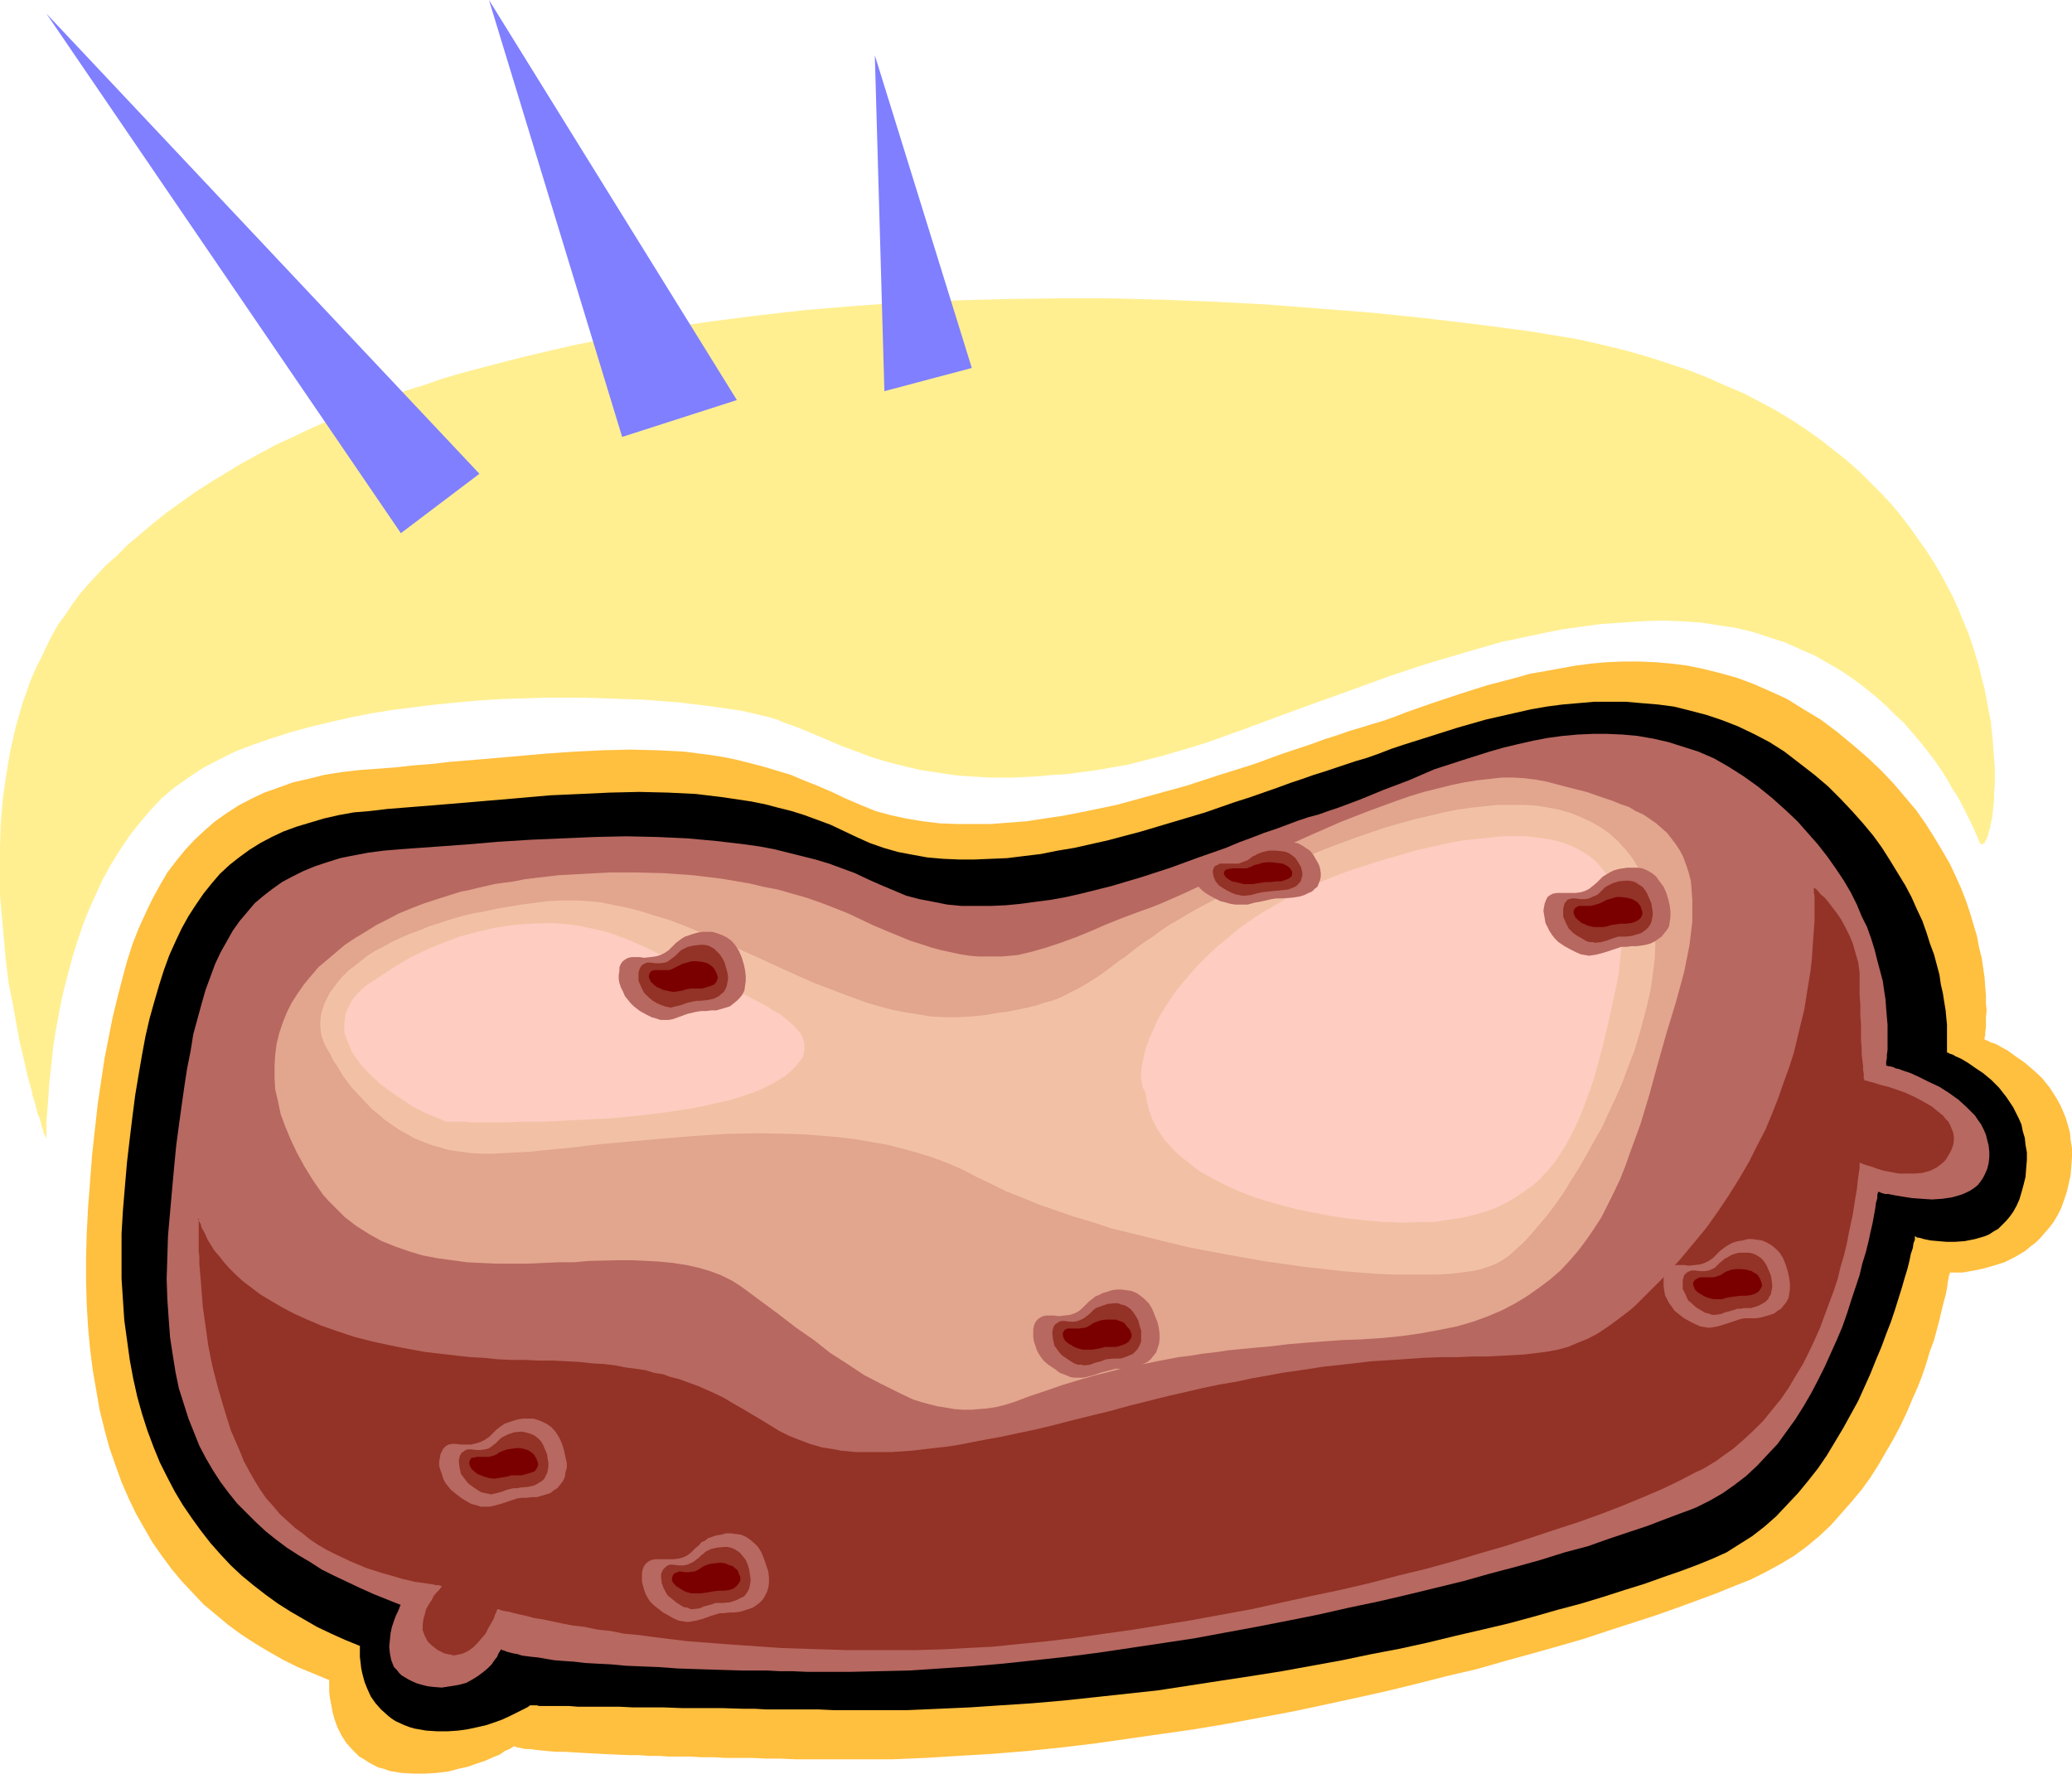
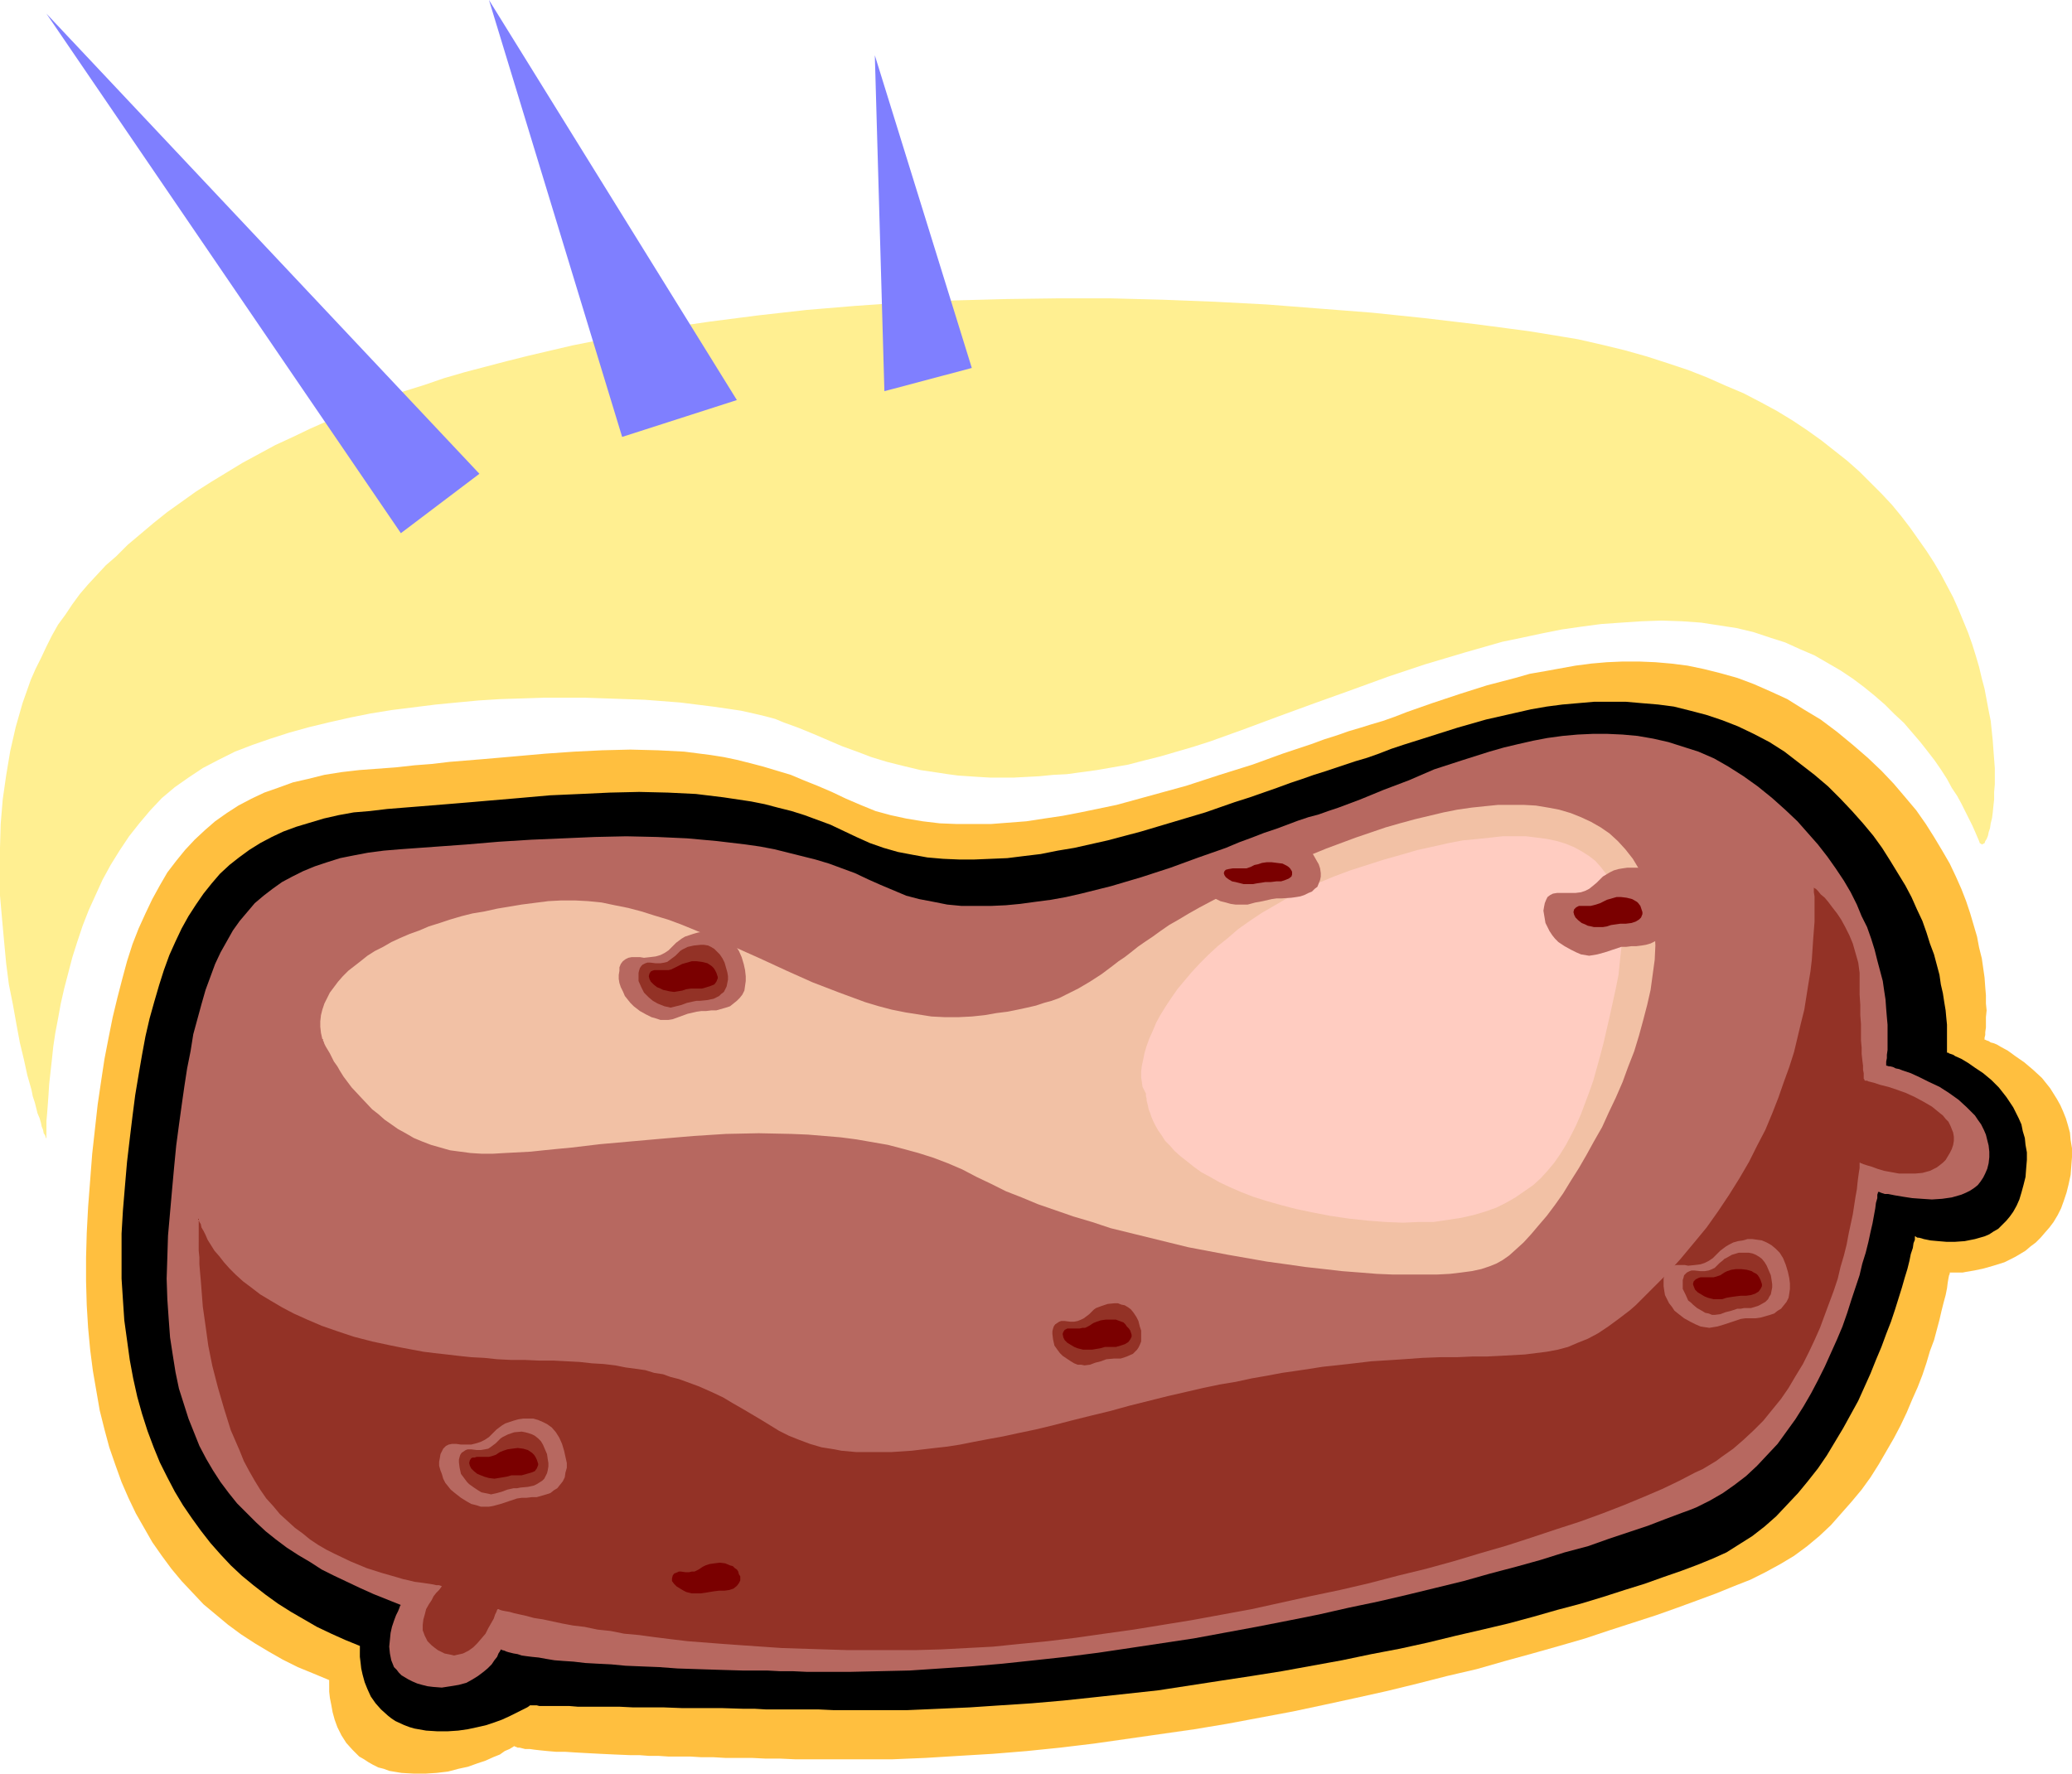
<svg xmlns="http://www.w3.org/2000/svg" xmlns:ns1="http://sodipodi.sourceforge.net/DTD/sodipodi-0.dtd" xmlns:ns2="http://www.inkscape.org/namespaces/inkscape" version="1.0" width="129.724mm" height="111.072mm" id="svg33" ns1:docname="Potato 10.wmf">
  <ns1:namedview id="namedview33" pagecolor="#ffffff" bordercolor="#000000" borderopacity="0.25" ns2:showpageshadow="2" ns2:pageopacity="0.0" ns2:pagecheckerboard="0" ns2:deskcolor="#d1d1d1" ns2:document-units="mm" />
  <defs id="defs1">
    <pattern id="WMFhbasepattern" patternUnits="userSpaceOnUse" width="6" height="6" x="0" y="0" />
  </defs>
  <path style="fill:#ffbf3f;fill-opacity:1;fill-rule:evenodd;stroke:none" d="m 77.891,397.662 -3.878,-1.616 -3.555,-1.454 -3.555,-1.777 -3.394,-1.939 -3.232,-1.939 -3.232,-2.101 -3.07,-2.262 -2.909,-2.424 -2.909,-2.424 -2.586,-2.747 -2.586,-2.747 -2.424,-2.909 -2.262,-3.07 -2.262,-3.232 -1.939,-3.393 -1.939,-3.393 -1.778,-3.716 -1.616,-3.716 -1.454,-4.04 -1.454,-4.201 -1.131,-4.201 -1.131,-4.524 -0.808,-4.686 -0.808,-4.686 -0.646,-5.009 -0.485,-5.171 -0.323,-5.332 -0.162,-5.655 v -5.655 l 0.162,-5.817 0.323,-6.14 0.485,-6.302 0.485,-6.302 0.646,-5.817 0.646,-5.817 0.808,-5.494 0.808,-5.332 0.97,-5.009 0.97,-4.848 1.131,-4.686 1.131,-4.363 1.131,-4.201 1.293,-4.04 1.454,-3.716 1.616,-3.555 1.616,-3.393 1.778,-3.232 1.778,-3.07 2.101,-2.747 2.101,-2.585 2.262,-2.424 2.424,-2.262 2.424,-2.101 2.747,-1.939 2.747,-1.777 3.07,-1.616 3.07,-1.454 3.232,-1.131 3.555,-1.293 3.555,-0.808 3.878,-0.97 4.04,-0.646 4.202,-0.485 4.363,-0.323 4.363,-0.323 4.363,-0.485 4.202,-0.323 4.04,-0.485 7.918,-0.646 3.717,-0.323 3.717,-0.323 7.272,-0.646 6.949,-0.485 6.626,-0.323 6.626,-0.162 6.464,0.162 6.302,0.323 6.302,0.808 3.07,0.485 3.07,0.646 3.232,0.808 3.07,0.808 3.232,0.97 3.232,0.97 3.07,1.293 3.232,1.293 3.394,1.454 3.394,1.616 3.394,1.454 3.555,1.454 3.555,0.97 3.717,0.808 3.878,0.646 4.04,0.485 4.04,0.162 h 4.04 4.04 l 4.202,-0.323 4.202,-0.323 4.202,-0.646 4.363,-0.646 4.202,-0.808 8.565,-1.777 8.242,-2.262 8.242,-2.262 7.918,-2.585 7.757,-2.424 3.555,-1.293 3.555,-1.293 3.394,-1.131 3.394,-1.131 3.07,-1.131 3.07,-0.97 2.747,-0.97 2.747,-0.808 2.586,-0.808 2.747,-0.808 2.747,-0.97 2.909,-1.131 5.979,-2.101 6.302,-2.101 6.626,-2.101 6.787,-1.777 3.394,-0.97 3.717,-0.646 3.555,-0.646 3.555,-0.646 3.717,-0.485 3.717,-0.323 3.717,-0.162 h 3.878 l 3.878,0.162 3.717,0.323 3.878,0.485 3.878,0.808 3.878,0.97 4.04,1.131 3.878,1.454 4.04,1.777 3.878,1.777 3.878,2.424 4.04,2.424 3.878,2.909 3.717,3.07 3.555,3.07 3.232,3.07 2.909,3.07 2.747,3.232 2.586,3.07 2.262,3.232 1.939,3.07 1.939,3.232 1.778,3.07 1.454,3.07 1.293,2.909 1.131,2.909 0.97,2.909 0.808,2.747 0.808,2.747 0.485,2.585 0.646,2.585 0.323,2.262 0.323,2.262 0.162,2.262 0.162,1.939 v 1.939 l 0.162,1.616 -0.162,1.616 v 1.293 1.131 l -0.162,1.131 v 0.646 l -0.162,0.646 v 0.323 0.162 0 h 0.162 l 0.323,0.162 0.485,0.162 0.485,0.323 0.646,0.162 0.808,0.323 0.808,0.485 1.778,0.97 1.778,1.293 2.101,1.454 2.101,1.777 2.101,1.939 1.939,2.424 0.808,1.293 0.808,1.293 0.808,1.454 0.646,1.454 0.646,1.616 0.485,1.616 0.485,1.777 0.162,1.777 0.323,1.939 v 2.101 l -0.162,2.101 -0.162,2.101 -0.485,2.262 -0.485,1.939 -0.646,1.939 -0.646,1.777 -0.808,1.616 -0.97,1.616 -0.97,1.293 -1.131,1.293 -0.97,1.131 -1.131,1.131 -1.293,0.97 -1.131,0.97 -2.424,1.454 -2.586,1.293 -2.586,0.808 -2.262,0.646 -2.262,0.485 -1.939,0.323 -0.808,0.162 h -0.808 -0.646 -0.646 -0.97 v 0.323 l -0.162,0.323 -0.162,0.808 -0.162,0.97 -0.162,1.293 -0.323,1.616 -0.485,1.777 -0.485,1.939 -0.485,2.101 -0.646,2.424 -0.646,2.424 -0.97,2.585 -0.808,2.747 -0.97,2.909 -1.131,2.909 -1.293,2.909 -1.293,3.07 -1.454,3.07 -1.616,3.07 -1.778,3.07 -1.778,3.07 -1.939,3.07 -2.101,2.909 -2.424,2.909 -2.424,2.747 -2.424,2.747 -2.747,2.585 -2.909,2.424 -3.07,2.262 -3.232,1.939 -3.555,1.939 -3.555,1.777 -3.717,1.454 -4.363,1.777 -4.363,1.616 -4.848,1.777 -5.01,1.777 -5.494,1.777 -5.494,1.777 -5.818,1.939 -6.141,1.777 -6.302,1.777 -6.464,1.777 -6.787,1.939 -6.949,1.616 -6.949,1.777 -7.272,1.777 -7.272,1.616 -7.434,1.616 -7.595,1.616 -7.757,1.454 -7.757,1.454 -7.757,1.293 -7.918,1.131 -7.918,1.131 -7.918,1.131 -8.08,0.97 -7.918,0.808 -7.918,0.646 -8.08,0.485 -7.918,0.485 -7.757,0.323 h -7.918 -7.757 -3.717 -3.717 l -3.555,-0.162 h -3.394 l -3.232,-0.162 h -3.232 -3.07 l -2.747,-0.162 h -2.909 l -2.586,-0.162 h -2.747 -2.424 l -2.424,-0.162 h -2.262 l -2.101,-0.162 h -2.101 l -3.878,-0.162 -3.394,-0.162 -3.07,-0.162 -2.909,-0.162 -2.424,-0.162 h -2.101 l -1.939,-0.162 -1.616,-0.162 -1.454,-0.162 -1.131,-0.162 h -1.131 l -0.646,-0.162 -0.646,-0.162 h -0.485 l -0.323,-0.162 -0.485,-0.162 0.162,-0.162 h 0.162 -0.162 v 0 l -0.485,0.323 -0.808,0.485 -1.131,0.485 -1.131,0.808 -1.616,0.646 -1.778,0.808 -1.939,0.646 -2.262,0.808 -2.262,0.485 -2.424,0.646 -2.747,0.323 -2.586,0.162 h -2.747 l -2.909,-0.162 -2.909,-0.485 -1.293,-0.485 -1.293,-0.323 -1.293,-0.646 -1.131,-0.646 -0.97,-0.646 -1.131,-0.646 -1.616,-1.616 -1.454,-1.616 -1.131,-1.777 -0.97,-1.939 -0.646,-1.777 -0.485,-1.777 -0.323,-1.777 -0.323,-1.616 -0.162,-1.454 v -1.131 z" id="path1" />
  <path style="fill:#000000;fill-opacity:1;fill-rule:evenodd;stroke:none" d="m 85.163,389.582 -3.555,-1.454 -3.232,-1.454 -3.394,-1.616 -3.07,-1.777 -3.07,-1.777 -3.07,-1.939 -2.909,-2.101 -2.909,-2.262 -2.747,-2.262 -2.586,-2.424 -2.424,-2.585 -2.424,-2.747 -2.262,-2.909 -2.101,-2.909 -2.101,-3.07 -1.939,-3.232 -1.778,-3.393 -1.778,-3.555 -1.454,-3.555 -1.454,-3.878 -1.293,-4.04 -1.131,-4.04 -0.97,-4.363 -0.808,-4.363 -0.646,-4.686 -0.646,-4.686 -0.323,-4.848 -0.323,-5.009 v -5.332 -5.332 l 0.323,-5.494 0.485,-5.817 0.485,-5.655 0.646,-5.494 0.646,-5.332 0.646,-5.009 0.808,-4.848 0.808,-4.686 0.808,-4.363 0.97,-4.201 1.131,-4.04 1.131,-3.878 1.131,-3.555 1.293,-3.555 1.454,-3.232 1.454,-3.07 1.616,-2.909 1.778,-2.747 1.778,-2.585 1.939,-2.424 1.939,-2.262 2.262,-2.101 2.262,-1.777 2.424,-1.777 2.586,-1.616 2.747,-1.454 2.747,-1.293 3.07,-1.131 3.232,-0.97 3.232,-0.97 3.555,-0.808 3.555,-0.646 3.878,-0.323 4.04,-0.485 8.08,-0.646 7.918,-0.646 3.878,-0.323 3.717,-0.323 7.595,-0.646 7.272,-0.646 7.272,-0.323 6.949,-0.323 6.949,-0.162 6.787,0.162 6.626,0.323 6.626,0.808 3.232,0.485 3.232,0.485 3.232,0.646 3.07,0.808 3.232,0.808 3.07,0.97 3.07,1.131 3.07,1.131 3.07,1.454 3.07,1.454 3.232,1.454 3.232,1.131 3.394,0.97 3.394,0.646 3.555,0.646 3.717,0.323 3.717,0.162 h 3.717 l 3.878,-0.162 3.878,-0.162 3.878,-0.485 4.04,-0.485 4.04,-0.808 3.878,-0.646 7.918,-1.777 7.918,-2.101 7.595,-2.262 7.595,-2.262 6.949,-2.424 3.555,-1.131 3.232,-1.131 3.232,-1.131 3.07,-1.131 2.909,-0.97 2.747,-0.97 2.586,-0.808 2.424,-0.808 2.424,-0.808 2.424,-0.808 2.747,-0.808 2.747,-0.97 2.909,-1.131 2.909,-0.97 6.141,-1.939 6.626,-2.101 6.787,-1.939 7.11,-1.616 3.555,-0.808 3.717,-0.646 3.717,-0.485 3.717,-0.323 3.717,-0.323 h 3.717 3.878 l 3.717,0.323 3.878,0.323 3.717,0.485 3.878,0.97 3.717,0.97 3.878,1.293 3.717,1.454 3.717,1.777 3.717,1.939 3.555,2.262 3.555,2.747 3.555,2.747 3.232,2.747 2.909,2.909 2.747,2.909 2.586,2.909 2.424,2.909 2.101,2.909 1.939,3.07 1.778,2.909 1.778,2.909 1.454,2.747 1.293,2.909 1.293,2.747 0.97,2.747 0.808,2.585 0.97,2.585 0.646,2.424 0.646,2.424 0.323,2.262 0.485,2.101 0.323,2.101 0.323,1.939 0.162,1.777 0.162,1.616 v 1.454 1.293 2.747 0.646 0.485 0 h 0.323 l 0.162,0.162 0.97,0.323 0.485,0.323 1.454,0.646 1.616,0.97 1.616,1.131 1.939,1.293 1.939,1.616 1.778,1.777 1.778,2.262 1.616,2.424 0.646,1.293 0.646,1.293 0.646,1.454 0.323,1.616 0.485,1.616 0.162,1.616 0.323,1.777 v 1.777 l -0.162,1.939 -0.162,2.101 -0.485,1.939 -0.485,1.777 -0.485,1.616 -0.646,1.454 -0.808,1.454 -0.808,1.131 -0.808,0.97 -0.97,0.97 -0.97,0.97 -1.131,0.646 -0.97,0.646 -1.131,0.485 -2.262,0.646 -2.424,0.485 -2.262,0.162 h -2.101 l -1.939,-0.162 -1.778,-0.162 -1.616,-0.323 -0.485,-0.162 -0.646,-0.162 h -0.323 l -0.323,-0.162 -0.162,-0.162 h -0.162 v 0.323 0.485 l -0.323,0.808 -0.162,1.131 -0.485,1.454 -0.323,1.616 -0.485,1.939 -0.646,2.101 -0.646,2.262 -0.808,2.585 -0.808,2.585 -0.97,2.909 -1.131,2.909 -1.131,3.07 -1.293,3.07 -1.293,3.232 -1.454,3.232 -1.454,3.232 -1.778,3.232 -1.778,3.232 -1.939,3.232 -1.939,3.232 -2.101,3.07 -2.424,3.07 -2.262,2.747 -2.586,2.747 -2.586,2.747 -2.747,2.424 -2.909,2.262 -3.07,1.939 -3.07,1.939 -3.232,1.454 -3.555,1.454 -3.878,1.454 -4.202,1.454 -4.525,1.616 -4.686,1.454 -5.01,1.616 -5.333,1.616 -5.494,1.454 -5.656,1.616 -5.979,1.616 -6.141,1.454 -6.302,1.454 -6.626,1.616 -6.626,1.454 -6.787,1.293 -6.949,1.454 -7.11,1.293 -7.11,1.293 -7.11,1.131 -7.434,1.131 -14.706,2.262 -14.867,1.616 -7.595,0.808 -7.434,0.646 -7.434,0.485 -7.272,0.485 -7.272,0.323 -7.434,0.323 h -7.11 -7.11 -3.394 l -3.394,-0.162 h -3.232 -3.07 -3.07 -3.07 l -2.747,-0.162 h -2.747 l -5.171,-0.162 h -4.848 -4.525 l -4.202,-0.162 h -3.878 -3.394 l -3.232,-0.162 h -2.747 -2.747 -2.262 -2.101 l -1.939,-0.162 h -1.616 -1.454 -4.04 l -0.646,-0.162 h -1.616 l -0.162,0.162 -0.485,0.323 -0.646,0.323 -0.97,0.485 -1.293,0.646 -1.293,0.646 -1.778,0.808 -1.778,0.646 -1.939,0.646 -2.101,0.485 -2.262,0.485 -2.262,0.323 -2.424,0.162 h -2.586 l -2.586,-0.162 -2.747,-0.485 -1.131,-0.323 -1.293,-0.485 -2.101,-0.97 -0.97,-0.646 -0.808,-0.646 -1.616,-1.454 -1.293,-1.454 -1.131,-1.616 -0.808,-1.777 -0.646,-1.616 -0.485,-1.777 -0.323,-1.454 -0.162,-1.454 -0.162,-1.293 v -1.131 z" id="path2" />
  <path style="fill:#b76860;fill-opacity:1;fill-rule:evenodd;stroke:none" d="m 94.859,379.887 -6.464,-2.585 -3.232,-1.454 -3.07,-1.454 -3.07,-1.454 -2.909,-1.454 -2.747,-1.777 -2.747,-1.616 -2.747,-1.777 -2.586,-1.939 -2.424,-1.939 -2.262,-2.101 -2.262,-2.262 -2.262,-2.262 -1.939,-2.424 -1.939,-2.585 -1.778,-2.747 -1.616,-2.747 -1.616,-3.07 -1.293,-3.232 -1.293,-3.232 -1.131,-3.555 -1.131,-3.555 -0.808,-3.878 -0.646,-4.04 -0.646,-4.201 -0.323,-4.363 -0.323,-4.686 -0.162,-4.848 0.162,-5.009 0.162,-5.171 0.485,-5.494 0.485,-5.494 0.485,-5.332 0.485,-5.009 0.646,-4.848 0.646,-4.686 0.646,-4.524 0.646,-4.201 0.808,-4.04 0.646,-4.04 0.97,-3.555 0.97,-3.555 0.97,-3.393 1.131,-3.07 1.131,-3.07 1.293,-2.747 1.454,-2.585 1.454,-2.585 1.616,-2.262 1.778,-2.101 1.778,-2.101 2.101,-1.777 2.101,-1.616 2.262,-1.616 2.424,-1.293 2.586,-1.293 2.747,-1.131 2.909,-0.97 3.07,-0.97 3.232,-0.646 3.394,-0.646 3.717,-0.485 3.878,-0.323 15.675,-1.131 7.595,-0.646 7.757,-0.485 7.595,-0.323 7.434,-0.323 7.434,-0.162 7.272,0.162 7.11,0.323 7.11,0.646 6.787,0.808 3.394,0.485 3.394,0.646 3.232,0.808 3.232,0.808 3.232,0.808 3.232,0.97 3.07,1.131 3.07,1.131 3.07,1.454 2.909,1.293 3.07,1.293 3.07,1.293 3.07,0.808 3.394,0.646 3.232,0.646 3.394,0.323 h 3.394 3.555 l 3.555,-0.162 3.394,-0.323 3.555,-0.485 3.717,-0.485 3.555,-0.646 3.555,-0.808 7.11,-1.777 7.11,-2.101 6.949,-2.262 6.626,-2.424 6.464,-2.262 3.07,-1.293 3.07,-1.131 2.909,-1.131 2.909,-0.97 2.586,-0.97 2.586,-0.97 2.424,-0.808 2.424,-0.646 2.262,-0.808 2.424,-0.808 2.586,-0.97 2.586,-0.97 2.747,-1.131 2.747,-1.131 5.979,-2.262 5.979,-2.585 6.464,-2.101 6.626,-2.101 3.394,-0.97 3.394,-0.808 3.555,-0.808 3.394,-0.646 3.555,-0.485 3.555,-0.323 3.555,-0.162 h 3.555 l 3.555,0.162 3.555,0.323 3.717,0.646 3.555,0.808 3.555,1.131 3.555,1.131 3.717,1.616 3.394,1.939 3.555,2.262 3.394,2.424 3.394,2.747 3.07,2.747 2.909,2.747 2.424,2.747 2.424,2.747 2.262,2.909 1.939,2.747 1.939,2.909 1.616,2.747 1.454,2.909 1.131,2.747 1.293,2.585 0.97,2.747 0.808,2.585 0.646,2.585 0.646,2.424 0.646,2.424 0.323,2.262 0.323,2.101 0.162,2.262 0.162,1.939 0.162,1.777 v 1.777 1.454 1.454 1.293 l -0.162,1.131 v 0.808 l -0.162,0.808 v 0.485 0.323 0.162 0 h 0.162 l 0.485,0.162 h 0.323 l 0.646,0.162 0.646,0.323 0.808,0.162 0.808,0.323 1.939,0.646 2.101,0.97 2.262,1.131 2.424,1.131 2.262,1.454 2.262,1.616 1.939,1.777 1.939,1.939 0.646,0.97 0.808,1.131 0.646,1.293 0.485,1.131 0.323,1.293 0.323,1.293 0.162,1.454 v 1.293 l -0.162,1.454 -0.323,1.293 -0.485,1.131 -0.485,0.97 -0.646,0.97 -0.646,0.808 -0.808,0.646 -0.97,0.646 -0.97,0.485 -1.131,0.485 -2.262,0.646 -2.262,0.323 -2.424,0.162 -2.424,-0.162 -2.262,-0.162 -2.101,-0.323 -1.939,-0.323 -1.616,-0.323 h -0.808 l -0.485,-0.162 -0.485,-0.162 -0.323,-0.162 h -0.162 -0.162 v 0.162 l -0.162,0.485 v 0.808 l -0.323,1.131 -0.162,1.293 -0.323,1.777 -0.323,1.777 -0.485,2.101 -0.485,2.262 -0.646,2.585 -0.808,2.585 -0.646,2.747 -0.97,2.909 -0.97,2.909 -0.97,3.07 -1.131,3.232 -1.293,3.07 -1.454,3.232 -1.454,3.232 -1.616,3.232 -1.616,3.07 -1.778,3.07 -1.939,3.07 -2.101,2.909 -2.101,2.909 -2.424,2.585 -2.424,2.585 -2.586,2.424 -2.747,2.101 -2.747,1.939 -3.07,1.777 -3.232,1.616 -1.616,0.646 -1.778,0.646 -3.878,1.454 -4.202,1.616 -4.363,1.454 -4.848,1.616 -5.01,1.777 -5.494,1.454 -5.656,1.777 -5.818,1.616 -6.141,1.616 -6.302,1.777 -6.626,1.616 -6.626,1.616 -6.949,1.616 -6.949,1.454 -7.11,1.616 -7.272,1.454 -7.434,1.454 -14.867,2.747 -15.029,2.262 -7.595,1.131 -7.595,0.97 -7.434,0.808 -7.595,0.808 -7.434,0.646 -7.272,0.485 -7.272,0.485 -7.11,0.162 -7.11,0.162 h -6.787 -3.232 l -3.394,-0.162 h -3.07 l -3.07,-0.162 h -2.909 -2.909 l -5.494,-0.162 -5.01,-0.162 -4.848,-0.162 -4.363,-0.323 -4.04,-0.162 -3.878,-0.162 -3.394,-0.323 -3.232,-0.162 -2.909,-0.162 -2.747,-0.323 -2.424,-0.162 -2.101,-0.162 -1.939,-0.323 -1.778,-0.323 -1.616,-0.162 -1.293,-0.162 -1.131,-0.162 -0.97,-0.323 -0.97,-0.162 -0.646,-0.162 -0.646,-0.162 -0.485,-0.162 -0.323,-0.162 -0.646,-0.162 -0.162,-0.162 v 0 l -0.162,0.162 -0.162,0.323 -0.323,0.485 -0.323,0.808 -0.646,0.808 -0.646,0.97 -0.97,0.97 -0.97,0.808 -1.293,0.97 -1.293,0.808 -1.454,0.808 -1.778,0.485 -1.939,0.323 -2.101,0.323 -2.101,-0.162 -1.293,-0.162 -1.293,-0.323 -1.131,-0.323 -1.131,-0.485 -0.97,-0.485 -0.808,-0.485 -0.808,-0.485 -0.646,-0.646 -0.485,-0.646 -0.646,-0.646 -0.646,-1.616 -0.323,-1.616 -0.162,-1.616 0.162,-1.616 0.162,-1.616 0.323,-1.454 0.485,-1.454 0.485,-1.293 0.485,-0.97 0.323,-0.808 0.162,-0.485 z" id="path3" />
  <path style="fill:#933226;fill-opacity:1;fill-rule:evenodd;stroke:none" d="m 47.026,288.43 v 0 0.323 l 0.162,0.485 0.323,0.485 0.162,0.808 0.485,0.808 0.485,0.97 0.485,1.131 0.808,1.293 0.808,1.293 1.131,1.293 1.131,1.454 1.293,1.454 1.454,1.454 1.778,1.616 1.939,1.454 2.101,1.616 2.424,1.454 2.747,1.616 2.747,1.454 3.232,1.454 3.394,1.454 3.717,1.293 3.878,1.293 4.363,1.131 4.525,0.97 2.424,0.485 5.171,0.97 2.586,0.323 2.909,0.323 2.747,0.323 3.07,0.323 3.07,0.162 3.07,0.323 3.232,0.162 h 3.232 l 3.555,0.162 h 3.394 l 3.07,0.162 3.07,0.162 2.909,0.323 2.747,0.162 2.747,0.323 2.424,0.485 2.424,0.323 2.262,0.323 2.101,0.646 2.101,0.323 1.778,0.646 1.939,0.485 1.778,0.646 3.07,1.131 2.909,1.293 2.747,1.293 2.424,1.454 2.262,1.293 4.363,2.585 4.202,2.585 2.262,1.131 2.424,0.97 2.586,0.97 2.747,0.808 3.07,0.485 1.616,0.323 1.778,0.162 1.778,0.162 h 1.939 4.202 2.101 l 2.424,-0.162 2.424,-0.162 2.747,-0.323 2.747,-0.323 2.909,-0.323 3.07,-0.485 3.232,-0.646 3.394,-0.646 3.555,-0.646 3.717,-0.808 3.878,-0.808 4.04,-0.97 4.363,-1.131 4.525,-1.131 4.686,-1.131 4.686,-1.293 4.525,-1.131 4.525,-1.131 4.202,-0.97 4.202,-0.97 3.878,-0.808 3.878,-0.646 3.717,-0.808 3.717,-0.646 3.394,-0.646 3.394,-0.485 3.232,-0.485 3.07,-0.485 3.07,-0.323 2.909,-0.323 2.747,-0.323 2.747,-0.323 2.586,-0.162 2.586,-0.162 2.424,-0.162 4.525,-0.323 4.202,-0.162 h 3.878 l 3.717,-0.162 h 3.394 l 3.232,-0.162 2.909,-0.162 2.909,-0.162 2.586,-0.323 2.586,-0.323 2.586,-0.485 2.424,-0.646 2.262,-0.97 2.424,-0.97 2.424,-1.293 2.424,-1.616 2.424,-1.777 2.747,-2.101 1.293,-1.131 1.293,-1.293 1.454,-1.454 1.454,-1.454 1.454,-1.454 1.616,-1.616 1.616,-1.777 1.616,-1.777 3.232,-3.878 3.07,-3.716 2.747,-3.878 2.586,-3.878 2.424,-3.878 2.262,-3.878 1.939,-3.878 1.939,-3.716 1.616,-3.878 1.454,-3.716 1.293,-3.716 1.293,-3.555 1.131,-3.555 0.808,-3.393 0.808,-3.393 0.808,-3.232 0.485,-3.07 0.485,-3.07 0.485,-2.909 0.323,-2.747 0.162,-2.424 0.162,-2.424 0.162,-2.101 0.162,-2.101 v -1.777 -1.616 -1.454 -1.131 l -0.162,-0.97 v -0.646 -0.323 -0.162 l 0.162,0.162 0.323,0.162 0.485,0.485 0.646,0.808 0.97,0.808 0.808,0.97 0.97,1.293 1.131,1.454 0.97,1.454 0.97,1.777 0.97,1.939 0.808,1.939 0.646,2.262 0.646,2.262 0.323,2.424 v 2.585 2.585 l 0.162,2.424 v 2.424 l 0.162,2.101 v 2.101 1.777 l 0.162,1.777 v 1.454 l 0.162,1.454 0.162,1.293 v 0.97 l 0.162,0.808 v 0.808 0.485 l 0.162,0.162 v 0.162 0 l 0.162,0.162 h 0.485 l 0.323,0.162 0.646,0.162 0.646,0.162 1.454,0.485 1.939,0.485 1.939,0.646 2.262,0.808 2.101,0.97 2.101,1.131 1.939,1.131 1.778,1.454 0.808,0.646 0.646,0.808 0.646,0.646 0.485,0.97 0.323,0.808 0.323,0.808 0.162,0.97 v 0.97 l -0.162,0.97 -0.323,0.97 -0.485,0.97 -0.485,0.808 -0.485,0.808 -0.646,0.646 -0.808,0.646 -0.646,0.485 -1.616,0.808 -1.778,0.485 -1.778,0.162 h -1.939 -1.778 l -1.778,-0.323 -1.778,-0.323 -1.616,-0.485 -1.293,-0.485 -1.131,-0.323 -0.97,-0.323 -0.323,-0.162 h -0.162 l -0.162,-0.162 h -0.162 v 0.162 0.485 0.646 l -0.162,0.97 -0.162,1.131 -0.162,1.293 -0.162,1.616 -0.323,1.777 -0.323,2.101 -0.323,2.101 -0.485,2.262 -0.485,2.262 -0.485,2.585 -0.646,2.585 -0.808,2.747 -0.646,2.747 -0.97,2.909 -2.101,5.655 -1.131,3.07 -1.293,2.909 -1.293,2.747 -1.454,2.909 -1.778,2.909 -1.616,2.747 -1.778,2.585 -2.101,2.585 -2.101,2.585 -2.262,2.262 -2.424,2.262 -2.424,2.101 -2.747,1.939 -1.293,0.97 -1.616,0.97 -1.616,0.97 -1.778,0.808 -3.717,1.939 -4.04,1.939 -4.525,1.939 -4.686,1.939 -5.01,1.939 -5.333,1.939 -5.494,1.777 -5.818,1.939 -5.979,1.939 -6.141,1.777 -6.464,1.939 -6.464,1.777 -6.626,1.616 -6.787,1.777 -6.949,1.616 -6.949,1.454 -13.898,3.07 -14.059,2.585 -13.898,2.262 -6.949,0.97 -6.787,0.97 -6.626,0.808 -6.626,0.646 -6.302,0.646 -6.141,0.323 -6.141,0.323 -5.818,0.162 h -5.656 -5.494 -5.333 l -5.333,-0.162 -5.01,-0.162 -5.01,-0.162 -4.686,-0.323 -4.686,-0.323 -4.525,-0.323 -4.202,-0.323 -4.202,-0.323 -4.04,-0.485 -3.878,-0.485 -3.555,-0.485 -3.555,-0.323 -3.232,-0.646 -3.07,-0.323 -3.07,-0.646 -2.747,-0.323 -2.586,-0.485 -2.262,-0.485 -2.262,-0.485 -2.101,-0.323 -1.778,-0.485 -1.454,-0.323 -1.454,-0.323 -1.131,-0.323 -0.97,-0.162 -0.808,-0.162 -0.485,-0.162 -0.323,-0.162 h -0.162 v 0 l -0.162,0.162 -0.162,0.485 -0.323,0.646 -0.323,0.97 -0.646,1.131 -0.646,1.131 -0.646,1.293 -0.97,1.131 -0.97,1.131 -0.97,0.97 -1.131,0.808 -1.293,0.646 -1.454,0.323 -0.646,0.162 -0.646,-0.162 -0.808,-0.162 -0.808,-0.162 -0.646,-0.323 -0.97,-0.485 -0.646,-0.485 -0.808,-0.646 -0.485,-0.485 -0.485,-0.485 -0.646,-1.293 -0.485,-1.293 v -1.293 l 0.162,-1.293 0.323,-1.131 0.323,-1.293 0.646,-1.131 0.646,-0.97 0.485,-0.97 0.646,-0.808 0.646,-0.646 0.485,-0.646 0.162,-0.323 h 0.162 -0.323 l -0.485,-0.162 h -0.646 l -0.646,-0.162 -0.97,-0.162 -1.131,-0.162 -1.131,-0.162 -1.293,-0.162 -1.293,-0.323 -1.454,-0.323 -1.616,-0.485 -3.394,-0.97 -3.555,-1.131 -3.878,-1.616 -3.717,-1.777 -1.939,-0.97 -1.939,-1.131 -1.939,-1.293 -1.778,-1.454 -1.778,-1.293 -1.778,-1.616 -1.778,-1.616 -1.616,-1.939 -1.616,-1.777 -1.454,-2.101 -1.293,-2.101 -1.293,-2.262 -1.293,-2.424 -0.97,-2.424 -2.101,-4.848 -1.616,-5.171 -1.454,-5.009 -1.293,-5.009 -0.97,-4.848 -0.646,-4.686 -0.646,-4.524 -0.323,-4.201 -0.162,-2.101 -0.162,-1.777 -0.162,-1.939 v -1.616 l -0.162,-1.616 v -1.454 z" id="path4" />
-   <path style="fill:#e2a58e;fill-opacity:1;fill-rule:evenodd;stroke:none" d="m 109.08,211.03 1.778,-0.323 1.939,-0.485 2.101,-0.485 2.101,-0.485 2.262,-0.323 2.424,-0.323 2.424,-0.485 2.586,-0.323 5.494,-0.646 5.979,-0.323 6.141,-0.323 h 6.302 l 6.464,0.162 6.787,0.485 6.787,0.808 6.626,1.131 3.394,0.808 3.394,0.646 3.394,0.97 3.394,0.97 3.232,1.131 3.394,1.293 3.232,1.293 3.07,1.454 3.07,1.454 3.07,1.293 2.747,1.131 2.747,1.131 2.586,0.808 2.424,0.808 2.424,0.646 2.262,0.485 2.262,0.485 2.101,0.323 1.939,0.162 h 1.939 1.939 1.778 l 3.717,-0.323 3.394,-0.808 3.394,-0.97 3.394,-1.131 3.555,-1.293 3.555,-1.454 3.717,-1.616 4.04,-1.616 4.363,-1.616 2.262,-0.808 2.424,-0.97 2.586,-1.131 2.586,-1.131 2.747,-1.293 2.909,-1.293 5.818,-2.747 6.141,-2.909 6.464,-2.909 6.464,-2.909 6.626,-2.909 6.626,-2.585 6.626,-2.424 3.232,-1.131 3.232,-0.97 3.232,-0.808 3.232,-0.808 3.07,-0.646 3.07,-0.485 2.909,-0.323 2.909,-0.323 h 2.747 l 2.747,0.162 2.586,0.323 2.586,0.485 4.848,1.293 4.525,1.131 4.202,1.454 1.939,0.646 1.939,0.808 1.939,0.646 1.616,0.97 1.778,0.808 1.454,0.97 1.616,1.131 1.293,1.131 1.293,1.131 1.131,1.454 0.97,1.293 0.97,1.454 0.808,1.616 0.646,1.777 0.646,1.939 0.485,1.939 0.162,2.101 0.162,2.262 v 2.424 2.747 l -0.323,2.747 -0.323,2.747 -0.646,3.232 -0.646,3.232 -0.97,3.555 -0.97,3.555 -2.262,7.433 -2.101,7.433 -1.939,7.11 -2.101,6.948 -2.424,6.625 -1.131,3.232 -1.293,3.232 -1.454,3.07 -1.454,2.909 -1.454,2.909 -1.778,2.747 -1.778,2.585 -1.939,2.585 -2.101,2.424 -2.101,2.262 -2.424,2.101 -2.586,1.939 -2.747,1.939 -2.909,1.777 -3.07,1.616 -3.394,1.454 -3.555,1.293 -3.878,1.131 -4.04,0.808 -4.363,0.808 -4.525,0.646 -4.848,0.485 -5.01,0.323 -4.525,0.162 -4.525,0.323 -4.202,0.323 -3.878,0.323 -3.878,0.485 -3.717,0.323 -3.394,0.323 -3.232,0.323 -3.232,0.485 -2.909,0.323 -2.909,0.485 -2.747,0.323 -2.424,0.485 -2.586,0.485 -2.262,0.485 -4.525,0.808 -4.202,1.131 -3.878,0.97 -3.878,1.131 -3.717,1.131 -3.717,1.293 -3.878,1.293 -3.878,1.454 -2.101,0.646 -1.939,0.485 -2.101,0.323 -1.939,0.162 -1.939,0.162 h -1.939 l -2.101,-0.162 -1.778,-0.323 -2.101,-0.323 -1.939,-0.485 -1.778,-0.485 -2.101,-0.646 -3.717,-1.777 -3.878,-1.939 -4.04,-2.101 -3.878,-2.585 -4.04,-2.585 -3.878,-3.07 -4.202,-2.909 -4.202,-3.232 -4.363,-3.232 -4.363,-3.232 -2.262,-1.454 -2.586,-1.293 -2.586,-0.97 -2.747,-0.808 -2.909,-0.646 -3.07,-0.485 -3.232,-0.323 -3.07,-0.162 -3.394,-0.162 h -3.394 l -6.949,0.162 -3.555,0.323 h -3.717 l -7.11,0.323 h -7.272 l -3.717,-0.162 -3.394,-0.162 -3.555,-0.485 -3.555,-0.485 -3.394,-0.646 -3.232,-0.97 -3.232,-1.131 -3.232,-1.293 -2.909,-1.616 -3.07,-1.939 -2.747,-2.101 -1.293,-1.293 -1.293,-1.293 -1.293,-1.293 -1.293,-1.454 -1.131,-1.616 -1.131,-1.616 -2.101,-3.393 -1.778,-3.232 -1.454,-3.07 -1.293,-3.07 -1.131,-3.07 -0.646,-3.07 -0.646,-2.747 -0.162,-2.909 v -2.747 l 0.162,-2.585 0.323,-2.585 0.646,-2.585 0.808,-2.424 0.97,-2.424 1.131,-2.262 1.454,-2.262 1.454,-2.101 1.616,-1.939 1.778,-2.101 2.101,-1.777 2.101,-1.777 2.101,-1.777 2.424,-1.616 2.424,-1.454 2.586,-1.616 2.586,-1.293 2.747,-1.454 2.747,-1.131 2.909,-1.131 2.909,-0.97 3.07,-0.97 z" id="path5" />
  <path style="fill:#f2c1a5;fill-opacity:1;fill-rule:evenodd;stroke:none" d="m 76.275,245.933 -0.323,-1.454 -0.162,-1.454 v -1.293 l 0.162,-1.454 0.323,-1.293 0.485,-1.454 0.646,-1.293 0.646,-1.293 0.97,-1.293 0.97,-1.293 1.131,-1.293 1.293,-1.293 1.454,-1.131 1.454,-1.131 1.616,-1.293 1.778,-1.131 1.939,-0.97 1.939,-1.131 2.101,-0.97 2.262,-0.97 2.262,-0.808 2.262,-0.97 2.586,-0.808 2.424,-0.808 2.747,-0.808 2.586,-0.646 2.909,-0.485 2.909,-0.646 5.818,-0.97 6.302,-0.808 3.07,-0.162 h 3.232 l 3.07,0.162 3.232,0.323 3.07,0.646 3.232,0.646 3.07,0.808 3.07,0.97 3.232,0.97 3.07,1.131 6.302,2.585 6.302,2.747 6.141,2.747 6.302,2.909 6.141,2.747 6.302,2.424 6.141,2.262 3.232,0.97 3.07,0.808 3.232,0.646 3.07,0.485 3.07,0.485 3.232,0.162 h 3.07 l 3.232,-0.162 3.07,-0.323 2.747,-0.485 2.586,-0.323 2.424,-0.485 2.262,-0.485 2.101,-0.485 1.939,-0.646 1.778,-0.485 1.778,-0.646 1.616,-0.808 2.909,-1.454 2.747,-1.616 2.747,-1.777 2.586,-1.939 1.454,-1.131 1.454,-0.97 1.454,-1.131 1.616,-1.293 1.616,-1.131 1.939,-1.293 1.778,-1.293 2.101,-1.454 2.262,-1.293 2.424,-1.454 2.586,-1.454 2.747,-1.454 3.07,-1.616 3.232,-1.616 6.787,-3.232 6.949,-3.07 7.11,-2.909 6.949,-2.585 7.11,-2.424 3.394,-0.97 3.555,-0.97 3.394,-0.808 3.394,-0.808 3.232,-0.646 3.394,-0.485 3.07,-0.323 3.232,-0.323 h 3.07 2.909 l 2.909,0.162 2.909,0.485 2.586,0.485 2.747,0.808 2.424,0.97 2.424,1.131 2.262,1.293 2.101,1.454 1.939,1.777 1.778,1.939 1.778,2.262 1.454,2.424 1.293,2.585 0.97,2.747 0.808,3.07 0.485,3.07 0.162,3.232 0.162,3.393 -0.162,3.393 -0.485,3.555 -0.485,3.555 -0.808,3.555 -0.97,3.716 -0.97,3.555 -1.131,3.716 -1.454,3.716 -1.293,3.555 -1.616,3.716 -1.616,3.393 -1.616,3.555 -1.939,3.393 -1.778,3.232 -1.778,3.07 -1.939,3.07 -1.778,2.909 -1.939,2.747 -1.939,2.585 -1.939,2.262 -1.778,2.101 -1.778,1.939 -1.778,1.616 -1.616,1.454 -1.616,1.131 -1.454,0.808 -1.616,0.646 -1.939,0.646 -2.262,0.485 -2.424,0.323 -2.747,0.323 -3.07,0.162 h -3.232 -3.394 -3.717 l -3.878,-0.162 -4.04,-0.323 -4.202,-0.323 -4.202,-0.485 -4.363,-0.485 -4.525,-0.646 -4.686,-0.646 -9.211,-1.616 -9.373,-1.777 -9.211,-2.262 -9.211,-2.262 -4.363,-1.454 -4.363,-1.293 -4.202,-1.454 -4.202,-1.454 -3.878,-1.616 -3.717,-1.454 -3.555,-1.777 -3.394,-1.616 -3.394,-1.777 -3.394,-1.454 -3.394,-1.293 -3.555,-1.131 -3.555,-0.97 -3.717,-0.97 -3.717,-0.646 -3.717,-0.646 -3.717,-0.485 -3.878,-0.323 -3.878,-0.323 -3.878,-0.162 -7.757,-0.162 -7.757,0.162 -7.595,0.485 -7.595,0.646 -7.272,0.646 -7.272,0.646 -6.787,0.808 -3.394,0.323 -3.232,0.323 -3.07,0.323 -3.07,0.162 -3.07,0.162 -2.747,0.162 h -2.747 l -2.586,-0.162 -2.424,-0.323 -2.424,-0.323 -2.262,-0.646 -2.262,-0.646 -2.101,-0.808 -1.939,-0.808 -1.939,-1.131 -1.778,-0.97 -3.232,-2.262 -1.454,-1.293 -1.454,-1.131 -2.586,-2.747 -2.262,-2.424 -1.939,-2.585 -0.808,-1.293 -0.646,-1.131 -0.808,-1.131 -0.485,-0.97 -0.485,-0.97 -0.485,-0.808 -0.485,-0.808 -0.323,-0.646 -0.162,-0.485 -0.162,-0.323 v -0.323 z" id="path6" />
-   <path style="fill:#ffccc1;fill-opacity:1;fill-rule:evenodd;stroke:none" d="m 105.686,265.485 -2.424,-0.97 -2.747,-1.131 -2.747,-1.454 -2.747,-1.777 -2.586,-1.777 -2.586,-1.939 -2.262,-2.101 -2.101,-2.262 -0.808,-1.131 -0.97,-1.293 -0.646,-1.131 -0.485,-1.293 -0.485,-1.131 -0.485,-1.293 -0.162,-1.131 v -1.293 l 0.162,-1.131 0.162,-1.293 0.485,-1.131 0.646,-1.293 0.646,-1.131 1.131,-1.293 1.131,-1.131 1.454,-1.131 3.232,-2.101 3.232,-2.101 3.555,-2.101 3.717,-1.777 3.878,-1.616 3.878,-1.454 4.202,-1.131 4.202,-0.97 4.202,-0.646 4.363,-0.323 4.363,-0.162 2.262,0.162 2.262,0.162 2.262,0.323 2.262,0.485 2.262,0.485 2.101,0.485 2.262,0.808 2.262,0.808 2.262,0.97 2.262,0.97 4.525,2.262 4.525,2.101 4.525,2.101 4.202,1.939 4.04,1.939 3.717,1.939 1.616,0.808 1.778,0.97 1.454,0.97 1.454,0.808 1.293,0.97 1.131,0.97 0.97,0.808 0.808,0.97 0.808,0.808 0.485,0.97 0.323,0.97 0.162,0.97 v 0.97 l -0.162,1.131 -0.323,0.808 -0.808,1.131 -0.808,0.97 -1.131,1.131 -1.293,1.131 -1.616,0.97 -1.939,1.131 -1.939,0.97 -2.424,0.97 -2.424,0.808 -2.586,0.808 -2.909,0.646 -2.747,0.646 -3.07,0.646 -3.232,0.485 -3.07,0.485 -6.626,0.808 -6.626,0.646 -6.626,0.323 -6.302,0.323 -3.07,0.162 h -2.909 -2.909 l -2.586,0.162 h -8.726 l -1.778,-0.162 h -2.424 -0.808 z" id="path7" />
  <path style="fill:#b76860;fill-opacity:1;fill-rule:evenodd;stroke:none" d="m 149.965,238.177 -0.808,-0.808 -0.646,-0.808 -0.646,-0.808 -0.485,-1.131 -0.485,-0.97 -0.323,-0.97 -0.162,-0.97 v -0.97 l 0.162,-0.97 v -0.808 l 0.323,-0.808 0.485,-0.646 0.646,-0.485 0.646,-0.323 0.808,-0.162 h 0.97 0.97 l 0.97,0.162 1.454,-0.162 1.293,-0.162 1.131,-0.323 0.97,-0.485 0.97,-0.646 0.808,-0.808 0.97,-0.97 0.646,-0.485 0.646,-0.485 0.808,-0.485 0.97,-0.323 0.97,-0.323 1.131,-0.323 1.131,-0.162 h 1.131 1.131 l 1.131,0.323 1.293,0.485 0.97,0.485 1.131,0.808 0.97,1.131 0.808,1.293 0.646,1.454 0.485,1.616 0.323,1.454 0.162,1.454 v 1.131 l -0.162,1.131 -0.162,1.131 -0.485,0.97 -0.646,0.808 -0.646,0.646 -0.808,0.646 -0.808,0.646 -0.97,0.323 -1.131,0.323 -1.131,0.323 h -1.131 l -1.293,0.162 h -1.131 l -1.131,0.162 -2.101,0.485 -1.778,0.646 -1.778,0.646 -0.97,0.162 h -0.97 -0.97 l -0.97,-0.323 -1.131,-0.323 -1.293,-0.646 -1.454,-0.808 z" id="path8" />
  <path style="fill:#933226;fill-opacity:1;fill-rule:evenodd;stroke:none" d="m 153.52,236.076 -0.485,-0.485 -0.646,-0.646 -0.646,-1.293 -0.646,-1.454 v -1.293 -0.646 l 0.162,-0.646 0.162,-0.485 0.323,-0.485 0.323,-0.323 0.646,-0.323 0.485,-0.162 h 0.646 l 1.293,0.162 h 1.131 l 0.97,-0.162 0.646,-0.162 0.646,-0.485 0.646,-0.485 0.646,-0.485 0.808,-0.808 0.323,-0.323 0.485,-0.323 1.293,-0.646 1.454,-0.323 1.616,-0.162 h 0.808 l 0.97,0.162 0.646,0.323 0.808,0.485 0.646,0.646 0.646,0.646 0.646,0.97 0.485,0.97 0.323,1.131 0.323,1.131 0.162,0.97 v 0.808 l -0.162,0.808 -0.162,0.808 -0.323,0.646 -0.323,0.646 -0.646,0.485 -0.485,0.485 -0.646,0.323 -0.646,0.323 -1.616,0.323 -1.616,0.162 h -0.808 l -0.808,0.162 -1.454,0.323 -1.293,0.485 -1.293,0.323 -1.293,0.323 -0.646,-0.162 -0.808,-0.162 -0.808,-0.323 -0.808,-0.323 -1.131,-0.646 z" id="path9" />
  <path style="fill:#7a0000;fill-opacity:1;fill-rule:evenodd;stroke:none" d="m 155.459,233.652 -0.808,-0.646 -0.646,-0.646 -0.323,-0.646 -0.162,-0.646 0.162,-0.646 0.323,-0.485 0.323,-0.162 0.485,-0.162 h 0.485 0.485 1.778 0.646 l 0.646,-0.162 0.97,-0.485 0.97,-0.485 0.646,-0.323 1.131,-0.323 1.131,-0.323 h 1.131 l 1.293,0.162 1.293,0.323 0.485,0.323 0.485,0.323 0.485,0.485 0.323,0.485 0.323,0.646 0.162,0.485 0.162,0.485 v 0.323 l -0.323,0.808 -0.485,0.646 -0.808,0.323 -0.97,0.323 -1.131,0.323 h -1.454 -1.131 l -1.131,0.162 -0.97,0.323 -0.97,0.162 -0.97,0.162 -1.131,-0.162 -0.646,-0.162 -0.808,-0.162 -0.646,-0.323 z" id="path10" />
  <path style="fill:#b76860;fill-opacity:1;fill-rule:evenodd;stroke:none" d="m 248.056,323.009 -0.97,-0.808 -0.646,-0.808 -0.646,-0.97 -0.485,-0.97 -0.323,-0.97 -0.323,-0.97 -0.162,-0.97 v -0.97 -0.97 l 0.162,-0.808 0.323,-0.808 0.485,-0.646 0.646,-0.485 0.646,-0.323 0.808,-0.162 h 0.97 0.97 l 0.97,0.162 1.454,-0.162 1.293,-0.162 0.97,-0.323 0.97,-0.485 0.808,-0.646 0.808,-0.808 0.97,-0.97 0.646,-0.485 0.808,-0.646 0.808,-0.323 0.97,-0.485 1.131,-0.323 0.97,-0.323 1.131,-0.162 h 1.131 l 1.293,0.162 1.131,0.162 1.131,0.485 0.97,0.646 0.97,0.808 0.97,0.97 0.808,1.293 0.646,1.616 0.646,1.616 0.323,1.454 0.162,1.293 v 1.293 l -0.162,1.131 -0.323,0.97 -0.323,0.97 -0.646,0.808 -0.646,0.808 -0.808,0.646 -0.97,0.485 -0.808,0.323 -1.131,0.485 -1.131,0.162 -1.131,0.162 h -1.293 -1.131 l -1.131,0.323 -1.939,0.485 -0.97,0.323 -0.97,0.323 -1.778,0.485 -0.808,0.162 h -0.97 -1.131 l -0.97,-0.162 -1.131,-0.485 -1.293,-0.485 -1.293,-0.97 z" id="path11" />
  <path style="fill:#933226;fill-opacity:1;fill-rule:evenodd;stroke:none" d="m 251.449,320.909 -0.646,-0.646 -0.485,-0.646 -0.808,-1.131 -0.323,-1.454 -0.162,-1.293 v -0.646 l 0.162,-0.646 0.162,-0.485 0.323,-0.485 0.485,-0.323 0.485,-0.323 0.485,-0.162 h 0.808 l 1.293,0.162 h 0.97 l 0.808,-0.162 0.808,-0.323 0.646,-0.323 0.646,-0.485 0.646,-0.485 0.646,-0.646 0.485,-0.485 0.485,-0.323 1.293,-0.485 1.454,-0.485 1.616,-0.162 h 0.808 l 0.808,0.323 0.808,0.162 0.808,0.485 0.646,0.485 0.646,0.808 0.646,0.97 0.485,0.97 0.323,1.293 0.323,0.97 v 0.97 0.808 0.808 l -0.323,0.808 -0.323,0.646 -0.323,0.485 -0.485,0.485 -0.485,0.485 -1.454,0.646 -1.454,0.485 h -1.616 l -1.778,0.162 -1.293,0.485 -1.293,0.323 -1.293,0.485 -1.293,0.162 -0.808,-0.162 h -0.808 l -0.808,-0.323 -0.808,-0.485 -0.97,-0.646 z" id="path12" />
  <path style="fill:#7a0000;fill-opacity:1;fill-rule:evenodd;stroke:none" d="m 253.389,318.323 -0.808,-0.485 -0.646,-0.646 -0.323,-0.646 -0.162,-0.808 0.162,-0.485 0.323,-0.485 0.646,-0.323 h 0.485 0.485 1.131 0.808 l 0.646,-0.162 h 0.646 l 0.97,-0.485 0.97,-0.646 0.808,-0.323 0.97,-0.323 1.131,-0.162 h 1.293 1.131 l 1.293,0.485 0.485,0.162 0.485,0.485 0.323,0.485 0.485,0.485 0.323,0.485 0.162,0.485 0.162,0.485 v 0.485 l -0.162,0.323 -0.162,0.323 -0.485,0.646 -0.808,0.485 -0.97,0.323 -1.131,0.323 h -1.454 -1.131 l -1.131,0.323 -0.97,0.162 -0.97,0.162 h -1.131 -0.97 l -1.293,-0.323 -0.808,-0.323 z" id="path13" />
  <path style="fill:#b76860;fill-opacity:1;fill-rule:evenodd;stroke:none" d="m 107.625,353.387 -0.97,-0.808 -0.646,-0.808 -0.646,-0.808 -0.485,-0.97 -0.323,-1.131 -0.323,-0.808 -0.323,-1.131 v -0.97 l 0.162,-0.808 0.162,-0.97 0.323,-0.646 0.323,-0.646 0.646,-0.646 0.646,-0.323 0.808,-0.162 h 0.97 l 1.131,0.162 h 0.808 1.616 l 1.293,-0.323 0.97,-0.323 0.97,-0.485 0.97,-0.646 0.808,-0.808 0.97,-0.97 0.646,-0.485 0.646,-0.485 0.808,-0.485 0.97,-0.323 0.97,-0.323 1.131,-0.323 1.131,-0.162 h 1.131 1.293 l 1.131,0.323 1.131,0.485 0.97,0.485 1.131,0.808 0.97,1.131 0.808,1.293 0.646,1.454 0.485,1.616 0.323,1.454 0.323,1.454 v 1.131 l -0.323,1.131 -0.162,1.131 -0.485,0.97 -0.646,0.808 -0.646,0.808 -0.808,0.485 -0.808,0.646 -0.97,0.323 -1.131,0.323 -1.131,0.323 h -1.131 l -1.293,0.162 h -1.131 l -1.131,0.162 -1.939,0.646 -1.939,0.646 -1.778,0.485 -0.97,0.162 h -0.97 -0.97 l -0.97,-0.323 -1.293,-0.323 -1.131,-0.646 -1.293,-0.808 z" id="path14" />
  <path style="fill:#933226;fill-opacity:1;fill-rule:evenodd;stroke:none" d="m 111.019,351.287 -0.485,-0.485 -0.485,-0.646 -0.97,-1.293 -0.323,-1.454 -0.162,-1.293 v -0.646 l 0.162,-0.646 0.162,-0.485 0.323,-0.485 0.485,-0.323 0.485,-0.323 0.485,-0.162 h 0.808 l 1.293,0.162 h 0.97 l 0.97,-0.162 0.808,-0.162 0.485,-0.323 0.646,-0.485 0.646,-0.485 0.646,-0.646 0.485,-0.485 0.485,-0.323 1.293,-0.646 1.454,-0.485 1.778,-0.162 0.808,0.162 0.646,0.162 0.97,0.323 0.646,0.323 0.808,0.646 0.646,0.646 0.485,0.808 0.485,1.131 0.485,1.131 0.162,1.131 0.162,0.97 v 0.808 l -0.162,0.97 -0.162,0.646 -0.323,0.646 -0.323,0.646 -0.485,0.485 -1.293,0.808 -0.646,0.323 -1.454,0.323 -1.778,0.162 -0.808,0.162 h -0.808 l -1.454,0.323 -1.293,0.485 -1.131,0.323 -1.454,0.323 -0.646,-0.162 -0.808,-0.162 -0.808,-0.162 -0.808,-0.485 -0.97,-0.646 z" id="path15" />
  <path style="fill:#7a0000;fill-opacity:1;fill-rule:evenodd;stroke:none" d="m 112.958,348.863 -0.808,-0.646 -0.646,-0.646 -0.323,-0.646 -0.162,-0.646 0.162,-0.646 0.323,-0.485 0.323,-0.162 h 0.485 l 0.485,-0.162 h 0.485 1.778 0.646 l 0.646,-0.162 0.97,-0.323 0.485,-0.323 0.485,-0.323 0.808,-0.323 0.97,-0.323 1.131,-0.162 1.293,-0.162 1.293,0.162 1.131,0.323 0.485,0.323 0.485,0.323 0.485,0.485 0.323,0.485 0.323,0.646 0.162,0.485 0.162,0.485 v 0.323 l -0.323,0.808 -0.485,0.646 -0.808,0.323 -1.131,0.323 -1.131,0.323 h -1.293 -1.131 l -1.131,0.323 -0.97,0.162 -0.97,0.162 -0.97,0.162 -1.293,-0.162 -1.131,-0.323 -0.808,-0.323 z" id="path16" />
  <path style="fill:#b76860;fill-opacity:1;fill-rule:evenodd;stroke:none" d="m 397.051,310.89 -0.808,-0.646 -0.646,-0.97 -0.646,-0.808 -0.97,-1.939 -0.162,-0.97 -0.162,-1.131 v -0.808 -0.97 l 0.162,-0.808 0.323,-0.808 0.485,-0.646 0.646,-0.485 0.646,-0.323 0.808,-0.162 h 0.97 0.97 l 0.808,0.162 1.616,-0.162 1.293,-0.162 0.97,-0.323 0.97,-0.485 0.97,-0.646 0.808,-0.808 0.97,-0.97 0.646,-0.485 0.646,-0.485 0.808,-0.485 0.97,-0.485 1.131,-0.323 1.131,-0.162 1.131,-0.323 h 1.131 l 1.131,0.162 1.131,0.162 1.131,0.485 1.131,0.646 0.97,0.808 0.97,0.97 0.808,1.293 0.646,1.616 0.485,1.616 0.323,1.454 0.162,1.293 v 1.293 l -0.162,1.131 -0.162,0.97 -0.485,0.97 -0.646,0.808 -0.646,0.808 -0.808,0.485 -0.808,0.646 -0.97,0.323 -1.131,0.323 -1.131,0.323 -1.131,0.162 h -1.293 -1.131 l -1.131,0.162 -1.939,0.646 -1.939,0.646 -1.616,0.485 -0.97,0.162 -0.97,0.162 -1.131,-0.162 -0.97,-0.162 -1.131,-0.485 -1.293,-0.646 -1.454,-0.808 z" id="path17" />
  <path style="fill:#933226;fill-opacity:1;fill-rule:evenodd;stroke:none" d="m 400.606,308.79 -0.485,-0.485 -0.646,-0.485 -0.646,-1.454 -0.646,-1.293 v -1.454 -0.646 l 0.162,-0.485 0.162,-0.646 0.323,-0.323 0.323,-0.323 0.646,-0.323 0.485,-0.162 h 0.646 l 1.454,0.162 h 0.97 l 0.97,-0.162 0.808,-0.323 0.646,-0.323 0.485,-0.485 0.646,-0.646 0.808,-0.646 0.323,-0.323 0.646,-0.323 1.131,-0.646 1.616,-0.485 h 1.616 0.808 l 0.808,0.162 0.808,0.323 0.808,0.485 0.646,0.485 0.646,0.808 0.485,0.808 0.485,1.131 0.485,1.131 0.162,0.97 0.162,1.131 v 0.808 l -0.162,0.808 -0.162,0.808 -0.323,0.485 -0.323,0.646 -0.646,0.646 -1.131,0.646 -0.646,0.323 -1.616,0.485 h -1.616 l -0.808,0.162 h -0.808 l -1.454,0.485 -1.293,0.323 -1.293,0.485 -1.293,0.162 h -0.646 l -0.808,-0.323 -0.808,-0.162 -0.808,-0.485 -1.131,-0.646 z" id="path18" />
  <path style="fill:#7a0000;fill-opacity:1;fill-rule:evenodd;stroke:none" d="m 402.545,306.366 -0.808,-0.485 -0.646,-0.646 -0.323,-0.808 -0.162,-0.485 0.162,-0.646 0.485,-0.485 0.646,-0.323 0.485,-0.162 h 0.485 1.939 0.646 l 0.646,-0.162 0.97,-0.323 0.97,-0.646 0.646,-0.323 0.97,-0.323 1.131,-0.162 h 1.293 l 1.293,0.162 1.131,0.323 0.485,0.323 0.646,0.323 0.323,0.323 0.323,0.485 0.323,0.646 0.162,0.485 0.162,0.485 v 0.485 l -0.323,0.646 -0.485,0.646 -0.808,0.485 -0.97,0.323 -1.131,0.162 h -1.293 l -1.293,0.162 -1.131,0.162 -0.97,0.162 -0.97,0.323 h -0.97 -1.131 l -0.646,-0.162 -0.646,-0.162 -0.808,-0.323 z" id="path19" />
  <path style="fill:#ffccc1;fill-opacity:1;fill-rule:evenodd;stroke:none" d="m 271.164,258.86 -0.323,-0.646 -0.485,-0.97 -0.162,-1.131 -0.162,-1.131 v -1.293 l 0.162,-1.454 0.323,-1.454 0.323,-1.616 0.485,-1.616 0.646,-1.777 0.808,-1.777 0.808,-1.939 0.97,-1.777 1.293,-2.101 1.293,-1.939 1.454,-2.101 1.616,-1.939 1.778,-2.101 1.939,-2.101 1.939,-1.939 2.262,-2.101 2.424,-1.939 2.424,-2.101 2.747,-1.939 2.909,-1.939 3.07,-1.777 3.07,-1.777 3.394,-1.777 3.555,-1.616 3.878,-1.616 3.878,-1.454 4.04,-1.293 4.04,-1.293 4.04,-1.131 3.878,-1.131 3.717,-0.808 3.555,-0.808 3.394,-0.646 3.394,-0.323 3.07,-0.323 2.909,-0.323 h 2.909 2.747 l 2.586,0.323 2.424,0.323 2.262,0.485 2.101,0.646 1.939,0.808 1.778,0.97 1.778,1.131 1.454,1.131 1.293,1.454 1.131,1.454 1.131,1.777 0.808,1.777 0.808,2.101 0.485,2.101 0.323,2.262 0.323,2.585 v 2.585 l -0.162,2.747 -0.323,2.909 -0.323,3.232 -0.646,3.232 -1.454,6.625 -1.454,6.302 -0.808,3.07 -0.808,2.909 -0.808,2.909 -0.97,2.747 -0.97,2.585 -0.97,2.585 -1.131,2.585 -1.131,2.262 -1.293,2.424 -1.293,2.101 -1.454,2.101 -1.616,1.939 -1.616,1.777 -1.778,1.616 -2.101,1.454 -2.101,1.454 -2.262,1.293 -2.262,1.131 -2.747,0.97 -2.747,0.808 -2.909,0.646 -3.232,0.485 -3.232,0.485 h -3.555 l -3.717,0.162 -4.04,-0.162 -4.202,-0.323 -4.525,-0.485 -4.363,-0.646 -4.202,-0.808 -3.878,-0.808 -3.717,-0.97 -3.394,-0.97 -3.07,-0.97 -2.909,-1.131 -2.586,-1.131 -2.424,-1.131 -2.262,-1.293 -2.101,-1.131 -1.778,-1.293 -1.616,-1.293 -1.454,-1.131 -1.454,-1.293 -1.131,-1.293 -1.131,-1.131 -0.808,-1.293 -0.808,-1.131 -0.646,-1.131 -0.485,-0.97 -0.485,-1.131 -0.323,-0.97 -0.323,-0.808 -0.162,-0.808 -0.162,-0.646 -0.162,-0.646 v -0.485 l -0.162,-0.485 z" id="path20" />
-   <path style="fill:#b76860;fill-opacity:1;fill-rule:evenodd;stroke:none" d="m 155.459,380.534 -0.808,-0.646 -0.808,-0.808 -0.646,-0.97 -0.485,-0.97 -0.323,-0.97 -0.323,-1.131 -0.162,-0.808 v -0.97 -0.97 l 0.162,-0.808 0.323,-0.808 0.485,-0.646 0.646,-0.485 0.646,-0.323 0.97,-0.162 h 0.808 0.97 0.97 1.454 l 1.293,-0.162 1.131,-0.323 0.97,-0.485 0.808,-0.646 0.97,-0.97 0.97,-0.808 0.485,-0.646 0.808,-0.323 0.808,-0.646 0.97,-0.323 0.97,-0.323 1.131,-0.162 1.131,-0.323 h 1.131 l 1.293,0.162 1.131,0.162 1.131,0.485 0.97,0.646 0.97,0.808 0.97,0.97 0.808,1.293 0.646,1.616 0.485,1.454 0.485,1.454 0.162,1.454 v 1.293 l -0.162,1.131 -0.323,0.97 -0.485,0.97 -0.485,0.808 -0.808,0.808 -0.646,0.485 -0.97,0.646 -0.97,0.323 -0.97,0.323 -1.131,0.323 -1.293,0.162 h -1.131 l -1.293,0.162 h -0.97 l -2.101,0.646 -1.778,0.646 -1.778,0.485 -0.97,0.162 -0.97,0.162 -0.97,-0.162 -1.131,-0.162 -1.131,-0.485 -1.131,-0.646 -1.454,-0.808 z" id="path21" />
  <path style="fill:#933226;fill-opacity:1;fill-rule:evenodd;stroke:none" d="m 159.014,378.433 -0.646,-0.485 -0.485,-0.485 -0.808,-1.454 -0.485,-1.293 -0.162,-1.454 v -0.646 l 0.162,-0.485 0.323,-0.646 0.323,-0.323 0.323,-0.323 0.485,-0.323 0.485,-0.162 h 0.808 l 1.293,0.162 h 1.131 l 0.808,-0.162 0.808,-0.323 0.646,-0.323 0.646,-0.485 0.646,-0.485 0.646,-0.646 0.485,-0.323 0.485,-0.485 1.293,-0.646 1.454,-0.323 1.616,-0.162 h 0.808 l 0.808,0.162 0.808,0.323 0.808,0.485 0.646,0.485 0.646,0.808 0.646,0.808 0.485,1.131 0.323,1.131 0.162,1.131 0.162,0.97 v 0.808 l -0.162,0.808 -0.162,0.808 -0.323,0.646 -0.323,0.485 -0.485,0.646 -0.646,0.323 -0.646,0.323 -0.646,0.323 -1.454,0.485 -1.778,0.162 h -1.616 l -1.454,0.485 -1.293,0.323 -1.131,0.485 -1.454,0.162 h -0.646 l -0.646,-0.323 -0.97,-0.162 -0.808,-0.485 -0.97,-0.646 z" id="path22" />
  <path style="fill:#7a0000;fill-opacity:1;fill-rule:evenodd;stroke:none" d="m 160.953,376.009 -0.808,-0.485 -0.646,-0.646 -0.485,-0.646 v -0.646 l 0.162,-0.646 0.323,-0.485 0.808,-0.323 0.323,-0.162 h 0.485 l 1.131,0.162 h 0.808 l 0.646,-0.162 h 0.646 l 0.97,-0.485 0.97,-0.646 0.646,-0.323 0.97,-0.323 1.131,-0.162 1.293,-0.162 1.293,0.162 1.131,0.485 0.646,0.162 0.485,0.485 0.485,0.323 0.323,0.485 0.162,0.646 0.323,0.485 v 0.485 0.485 l -0.323,0.646 -0.485,0.646 -0.808,0.646 -0.97,0.323 -1.131,0.162 h -1.293 l -1.293,0.162 -0.97,0.162 -0.97,0.162 -1.131,0.162 h -0.97 -1.131 l -1.293,-0.323 -0.646,-0.323 z" id="path23" />
  <path style="fill:#b76860;fill-opacity:1;fill-rule:evenodd;stroke:none" d="m 368.771,222.988 -0.808,-0.808 -0.646,-0.808 -0.646,-0.97 -0.485,-0.97 -0.485,-0.97 -0.162,-0.97 -0.162,-0.97 -0.162,-0.97 0.162,-0.97 0.162,-0.808 0.323,-0.808 0.323,-0.646 0.646,-0.485 0.646,-0.323 0.97,-0.162 h 0.808 1.131 2.424 l 1.293,-0.162 0.97,-0.323 0.97,-0.485 0.808,-0.646 0.97,-0.808 0.97,-0.97 0.485,-0.485 0.808,-0.485 0.808,-0.485 0.97,-0.485 1.131,-0.323 0.97,-0.162 1.131,-0.162 h 1.293 1.131 l 1.131,0.162 1.131,0.485 1.131,0.646 0.97,0.808 0.808,1.131 0.97,1.293 0.646,1.454 0.485,1.616 0.323,1.454 0.162,1.293 v 1.293 l -0.162,1.131 -0.162,1.131 -0.485,0.808 -0.646,0.808 -0.646,0.808 -1.616,1.131 -0.97,0.485 -1.131,0.323 -0.97,0.162 -1.293,0.162 h -1.131 l -1.293,0.162 h -1.131 l -1.939,0.646 -1.939,0.646 -1.778,0.485 -0.97,0.162 -0.97,0.162 -0.97,-0.162 -0.97,-0.162 -1.131,-0.485 -1.293,-0.646 -1.454,-0.808 z" id="path24" />
-   <path style="fill:#933226;fill-opacity:1;fill-rule:evenodd;stroke:none" d="m 372.326,220.887 -0.646,-0.646 -0.485,-0.485 -0.646,-1.293 -0.646,-1.454 v -1.293 -0.646 l 0.162,-0.646 0.162,-0.646 0.323,-0.323 0.323,-0.485 0.485,-0.162 0.646,-0.162 h 0.646 l 1.293,0.162 h 1.131 l 0.97,-0.162 0.646,-0.323 0.808,-0.323 0.646,-0.323 0.646,-0.646 0.646,-0.646 0.323,-0.323 0.485,-0.323 1.293,-0.646 1.454,-0.485 1.778,-0.162 h 0.646 l 0.97,0.162 0.808,0.323 0.646,0.485 0.808,0.485 0.646,0.808 0.485,0.808 0.485,1.131 0.485,1.131 0.162,0.97 0.162,1.131 v 0.808 l -0.162,0.808 -0.162,0.808 -0.323,0.646 -0.485,0.646 -0.485,0.485 -0.485,0.323 -0.646,0.485 -0.646,0.162 -1.616,0.485 -1.616,0.162 h -1.616 l -1.454,0.485 -1.293,0.485 -1.293,0.323 -1.293,0.162 -0.646,-0.162 h -0.808 l -0.808,-0.323 -0.808,-0.485 -1.131,-0.646 z" id="path25" />
  <path style="fill:#7a0000;fill-opacity:1;fill-rule:evenodd;stroke:none" d="m 374.265,218.463 -0.808,-0.646 -0.646,-0.646 -0.323,-0.646 -0.162,-0.646 0.162,-0.646 0.485,-0.485 0.646,-0.323 h 0.485 0.485 1.778 l 0.646,-0.162 0.646,-0.162 0.97,-0.323 0.97,-0.485 0.646,-0.323 1.131,-0.323 1.131,-0.323 h 1.131 l 1.293,0.162 1.293,0.323 1.131,0.646 0.323,0.323 0.485,0.646 0.162,0.485 0.162,0.485 0.162,0.485 v 0.485 l -0.323,0.808 -0.485,0.485 -0.808,0.485 -0.97,0.323 -1.293,0.162 h -1.293 l -1.131,0.162 -1.131,0.162 -0.97,0.323 -0.97,0.162 h -0.97 -1.131 l -0.646,-0.162 -0.808,-0.162 -0.646,-0.323 z" id="path26" />
  <path style="fill:#b76860;fill-opacity:1;fill-rule:evenodd;stroke:none" d="m 286.032,211.838 -0.808,-0.485 -0.808,-0.646 -0.646,-0.646 -0.808,-1.454 -0.323,-0.808 -0.162,-0.646 v -0.646 -0.646 l 0.323,-0.646 0.323,-0.646 0.323,-0.485 0.646,-0.323 0.808,-0.323 h 0.808 0.97 0.97 0.808 1.616 1.293 l 0.97,-0.323 0.97,-0.323 0.808,-0.485 0.808,-0.646 0.97,-0.646 0.646,-0.323 0.808,-0.323 0.808,-0.485 0.97,-0.162 2.101,-0.485 2.262,-0.162 1.293,0.162 1.131,0.162 1.131,0.162 0.97,0.485 0.97,0.646 0.97,0.646 0.808,0.97 0.646,1.131 0.646,1.131 0.323,0.97 0.162,1.131 v 0.808 l -0.162,0.808 -0.323,0.808 -0.323,0.808 -0.646,0.485 -0.646,0.646 -0.808,0.323 -0.97,0.485 -0.97,0.323 -0.97,0.162 -1.131,0.162 -2.424,0.162 h -1.131 l -1.131,0.162 -2.101,0.485 -0.808,0.162 -0.97,0.162 -1.778,0.485 h -1.939 -0.97 l -1.131,-0.162 -1.131,-0.323 -1.293,-0.323 -1.293,-0.646 z" id="path27" />
-   <path style="fill:#933226;fill-opacity:1;fill-rule:evenodd;stroke:none" d="m 289.425,210.223 -0.97,-0.646 -0.808,-0.97 -0.485,-1.131 -0.162,-0.97 v -0.485 l 0.162,-0.485 0.162,-0.323 0.323,-0.323 0.485,-0.162 0.485,-0.323 h 0.485 0.808 1.293 1.131 0.808 l 0.808,-0.323 1.293,-0.485 0.646,-0.485 0.646,-0.485 0.485,-0.162 0.485,-0.323 1.293,-0.485 1.454,-0.323 h 1.616 l 1.616,0.162 0.808,0.162 0.808,0.323 0.646,0.485 0.646,0.485 0.485,0.646 0.485,0.808 0.485,0.808 0.162,0.646 0.162,0.808 v 0.646 l -0.162,0.485 -0.162,0.646 -0.323,0.485 -0.323,0.323 -0.485,0.485 -0.646,0.323 -1.293,0.485 -1.454,0.162 -1.778,0.162 -1.616,0.162 -1.293,0.162 -1.454,0.323 -1.131,0.323 -1.454,0.162 h -0.646 l -0.808,-0.162 -0.808,-0.162 -0.808,-0.323 -0.97,-0.485 z" id="path28" />
  <path style="fill:#7a0000;fill-opacity:1;fill-rule:evenodd;stroke:none" d="m 291.526,208.607 -0.808,-0.485 -0.646,-0.485 -0.323,-0.485 -0.162,-0.485 0.162,-0.485 0.323,-0.323 0.646,-0.162 0.97,-0.162 h 1.939 1.293 l 0.97,-0.323 0.97,-0.485 0.808,-0.162 0.97,-0.323 1.131,-0.162 h 1.131 l 1.293,0.162 1.293,0.162 0.97,0.485 0.485,0.323 0.323,0.323 0.323,0.485 0.162,0.323 v 0.323 0.323 l -0.162,0.485 -0.646,0.485 -0.808,0.323 -0.97,0.323 h -1.131 l -1.293,0.162 h -1.293 l -0.97,0.162 -1.131,0.162 -0.808,0.162 h -1.131 -1.131 l -1.293,-0.323 -0.646,-0.162 z" id="path29" />
  <path style="fill:#ffef91;fill-opacity:1;fill-rule:evenodd;stroke:none" d="m 10.989,269.848 v -2.909 -1.616 l 0.162,-1.777 0.162,-2.101 0.162,-2.262 0.162,-2.585 0.323,-2.909 0.323,-2.909 0.323,-3.07 0.485,-3.232 0.646,-3.393 0.646,-3.555 0.808,-3.555 0.97,-3.716 0.97,-3.716 1.131,-3.555 1.293,-3.878 1.454,-3.716 1.616,-3.555 1.616,-3.555 1.939,-3.555 2.101,-3.393 2.262,-3.393 2.424,-3.07 2.586,-3.07 2.747,-2.909 3.07,-2.585 3.232,-2.262 3.394,-2.262 3.717,-1.939 3.878,-1.939 4.202,-1.616 4.202,-1.454 4.525,-1.454 4.686,-1.293 4.686,-1.131 5.01,-1.131 4.848,-0.97 5.01,-0.808 5.171,-0.646 5.171,-0.646 5.01,-0.485 5.171,-0.485 5.171,-0.323 5.171,-0.162 5.01,-0.162 h 5.01 4.848 l 4.848,0.162 4.686,0.162 4.525,0.162 4.202,0.323 4.202,0.323 3.878,0.485 3.878,0.485 3.394,0.485 3.232,0.485 2.909,0.646 2.747,0.646 2.424,0.646 1.939,0.808 3.555,1.293 3.555,1.454 6.787,2.909 3.555,1.293 3.394,1.293 3.717,1.131 3.878,0.97 4.04,0.97 4.363,0.646 2.101,0.323 2.424,0.323 2.424,0.162 2.424,0.162 2.747,0.162 h 5.494 l 3.07,-0.162 3.07,-0.162 3.232,-0.323 3.232,-0.162 3.555,-0.485 3.555,-0.485 3.717,-0.646 3.717,-0.646 3.717,-0.97 3.878,-0.97 3.878,-1.131 3.878,-1.131 4.04,-1.293 8.08,-2.909 8.242,-3.07 8.403,-3.07 8.565,-3.07 8.888,-3.232 8.726,-2.909 9.211,-2.747 4.525,-1.293 4.525,-1.293 4.686,-0.97 4.525,-0.97 4.848,-0.97 4.525,-0.646 4.848,-0.646 4.686,-0.323 4.848,-0.323 4.686,-0.162 4.848,0.162 4.525,0.323 4.202,0.646 4.202,0.646 4.04,0.97 3.878,1.293 3.555,1.131 3.555,1.616 3.394,1.454 3.07,1.777 3.07,1.777 2.909,1.939 2.586,1.939 2.586,2.101 2.424,2.101 2.262,2.262 2.262,2.101 1.939,2.262 1.939,2.262 1.778,2.262 1.616,2.101 1.454,2.101 1.454,2.262 1.131,2.101 1.293,1.939 0.97,1.777 0.97,1.939 0.808,1.616 0.808,1.616 0.646,1.454 0.485,1.131 0.485,1.131 0.162,0.485 0.323,0.162 0.162,0.162 0.323,-0.162 0.323,-0.162 0.162,-0.485 0.323,-0.485 0.323,-0.808 0.162,-0.808 0.323,-0.97 0.162,-1.131 0.323,-1.293 0.162,-1.293 0.162,-1.616 0.162,-1.454 v -1.777 l 0.162,-1.777 v -1.939 -1.939 l -0.162,-2.101 -0.162,-2.101 -0.162,-2.262 -0.485,-4.686 -0.485,-2.424 -0.485,-2.585 -0.485,-2.585 -0.646,-2.424 -0.646,-2.747 -0.808,-2.747 -0.808,-2.585 -0.97,-2.747 -1.131,-2.747 -1.131,-2.747 -1.293,-2.909 -1.454,-2.747 -1.454,-2.747 -1.616,-2.747 -1.778,-2.747 -1.939,-2.747 -1.939,-2.747 -2.101,-2.747 -2.262,-2.747 -2.424,-2.585 -2.586,-2.585 -2.586,-2.585 -2.909,-2.585 -3.07,-2.424 -3.07,-2.424 -3.394,-2.424 -3.394,-2.262 -3.717,-2.262 -3.878,-2.101 -4.04,-2.101 -4.202,-1.777 -4.363,-1.939 -4.525,-1.777 -4.848,-1.616 -5.01,-1.616 -5.171,-1.454 -5.333,-1.293 -5.656,-1.293 -5.818,-0.97 -5.979,-0.97 L 349.379,76.753 337.097,75.299 324.654,74.006 312.211,73.037 299.768,72.067 287.486,71.421 275.043,70.936 262.761,70.613 h -12.282 l -12.12,0.162 -12.12,0.323 -11.958,0.485 -11.797,0.808 -11.635,0.97 -11.474,1.293 -11.312,1.454 -11.15,1.616 -10.989,1.939 -10.504,2.101 -10.342,2.424 -5.171,1.293 -9.858,2.585 -5.01,1.454 -4.686,1.616 -4.686,1.454 -4.686,1.616 -8.888,3.555 -4.363,1.777 -4.363,1.939 -4.04,1.939 -4.202,1.939 -3.878,2.101 -3.878,2.101 -3.717,2.262 -3.717,2.262 -3.555,2.262 -3.394,2.424 -3.394,2.424 -3.232,2.585 -3.07,2.585 -3.07,2.585 -2.747,2.747 -2.424,2.101 -2.101,2.262 -2.101,2.262 -1.939,2.262 -1.778,2.424 -1.616,2.424 -1.778,2.424 -1.454,2.585 -1.293,2.585 -1.293,2.747 -1.293,2.585 -1.131,2.585 -0.97,2.747 -0.97,2.747 -1.616,5.655 -1.293,5.655 -0.97,5.817 -0.808,5.655 -0.485,5.817 L 0,200.689 v 5.655 5.655 l 0.485,5.494 0.485,5.332 0.485,5.171 0.646,5.009 0.97,4.848 0.808,4.524 0.808,4.363 0.97,4.04 0.808,3.716 0.97,3.393 0.323,1.616 0.485,1.454 0.323,1.293 0.323,1.293 0.485,1.131 0.323,1.131 0.162,0.808 0.323,0.808 0.162,0.808 0.323,0.485 0.162,0.485 0.162,0.323 z" id="path30" />
  <path style="fill:#7f7fff;fill-opacity:1;fill-rule:evenodd;stroke:none" d="M 147.217,103.415 115.705,0 174.366,94.689 Z" id="path31" />
  <path style="fill:#7f7fff;fill-opacity:1;fill-rule:evenodd;stroke:none" d="M 10.989,3.232 113.443,112.14 94.859,126.198 Z" id="path32" />
  <path style="fill:#7f7fff;fill-opacity:1;fill-rule:evenodd;stroke:none" d="m 209.272,92.588 -2.262,-79.5 22.947,74.006 z" id="path33" />
</svg>